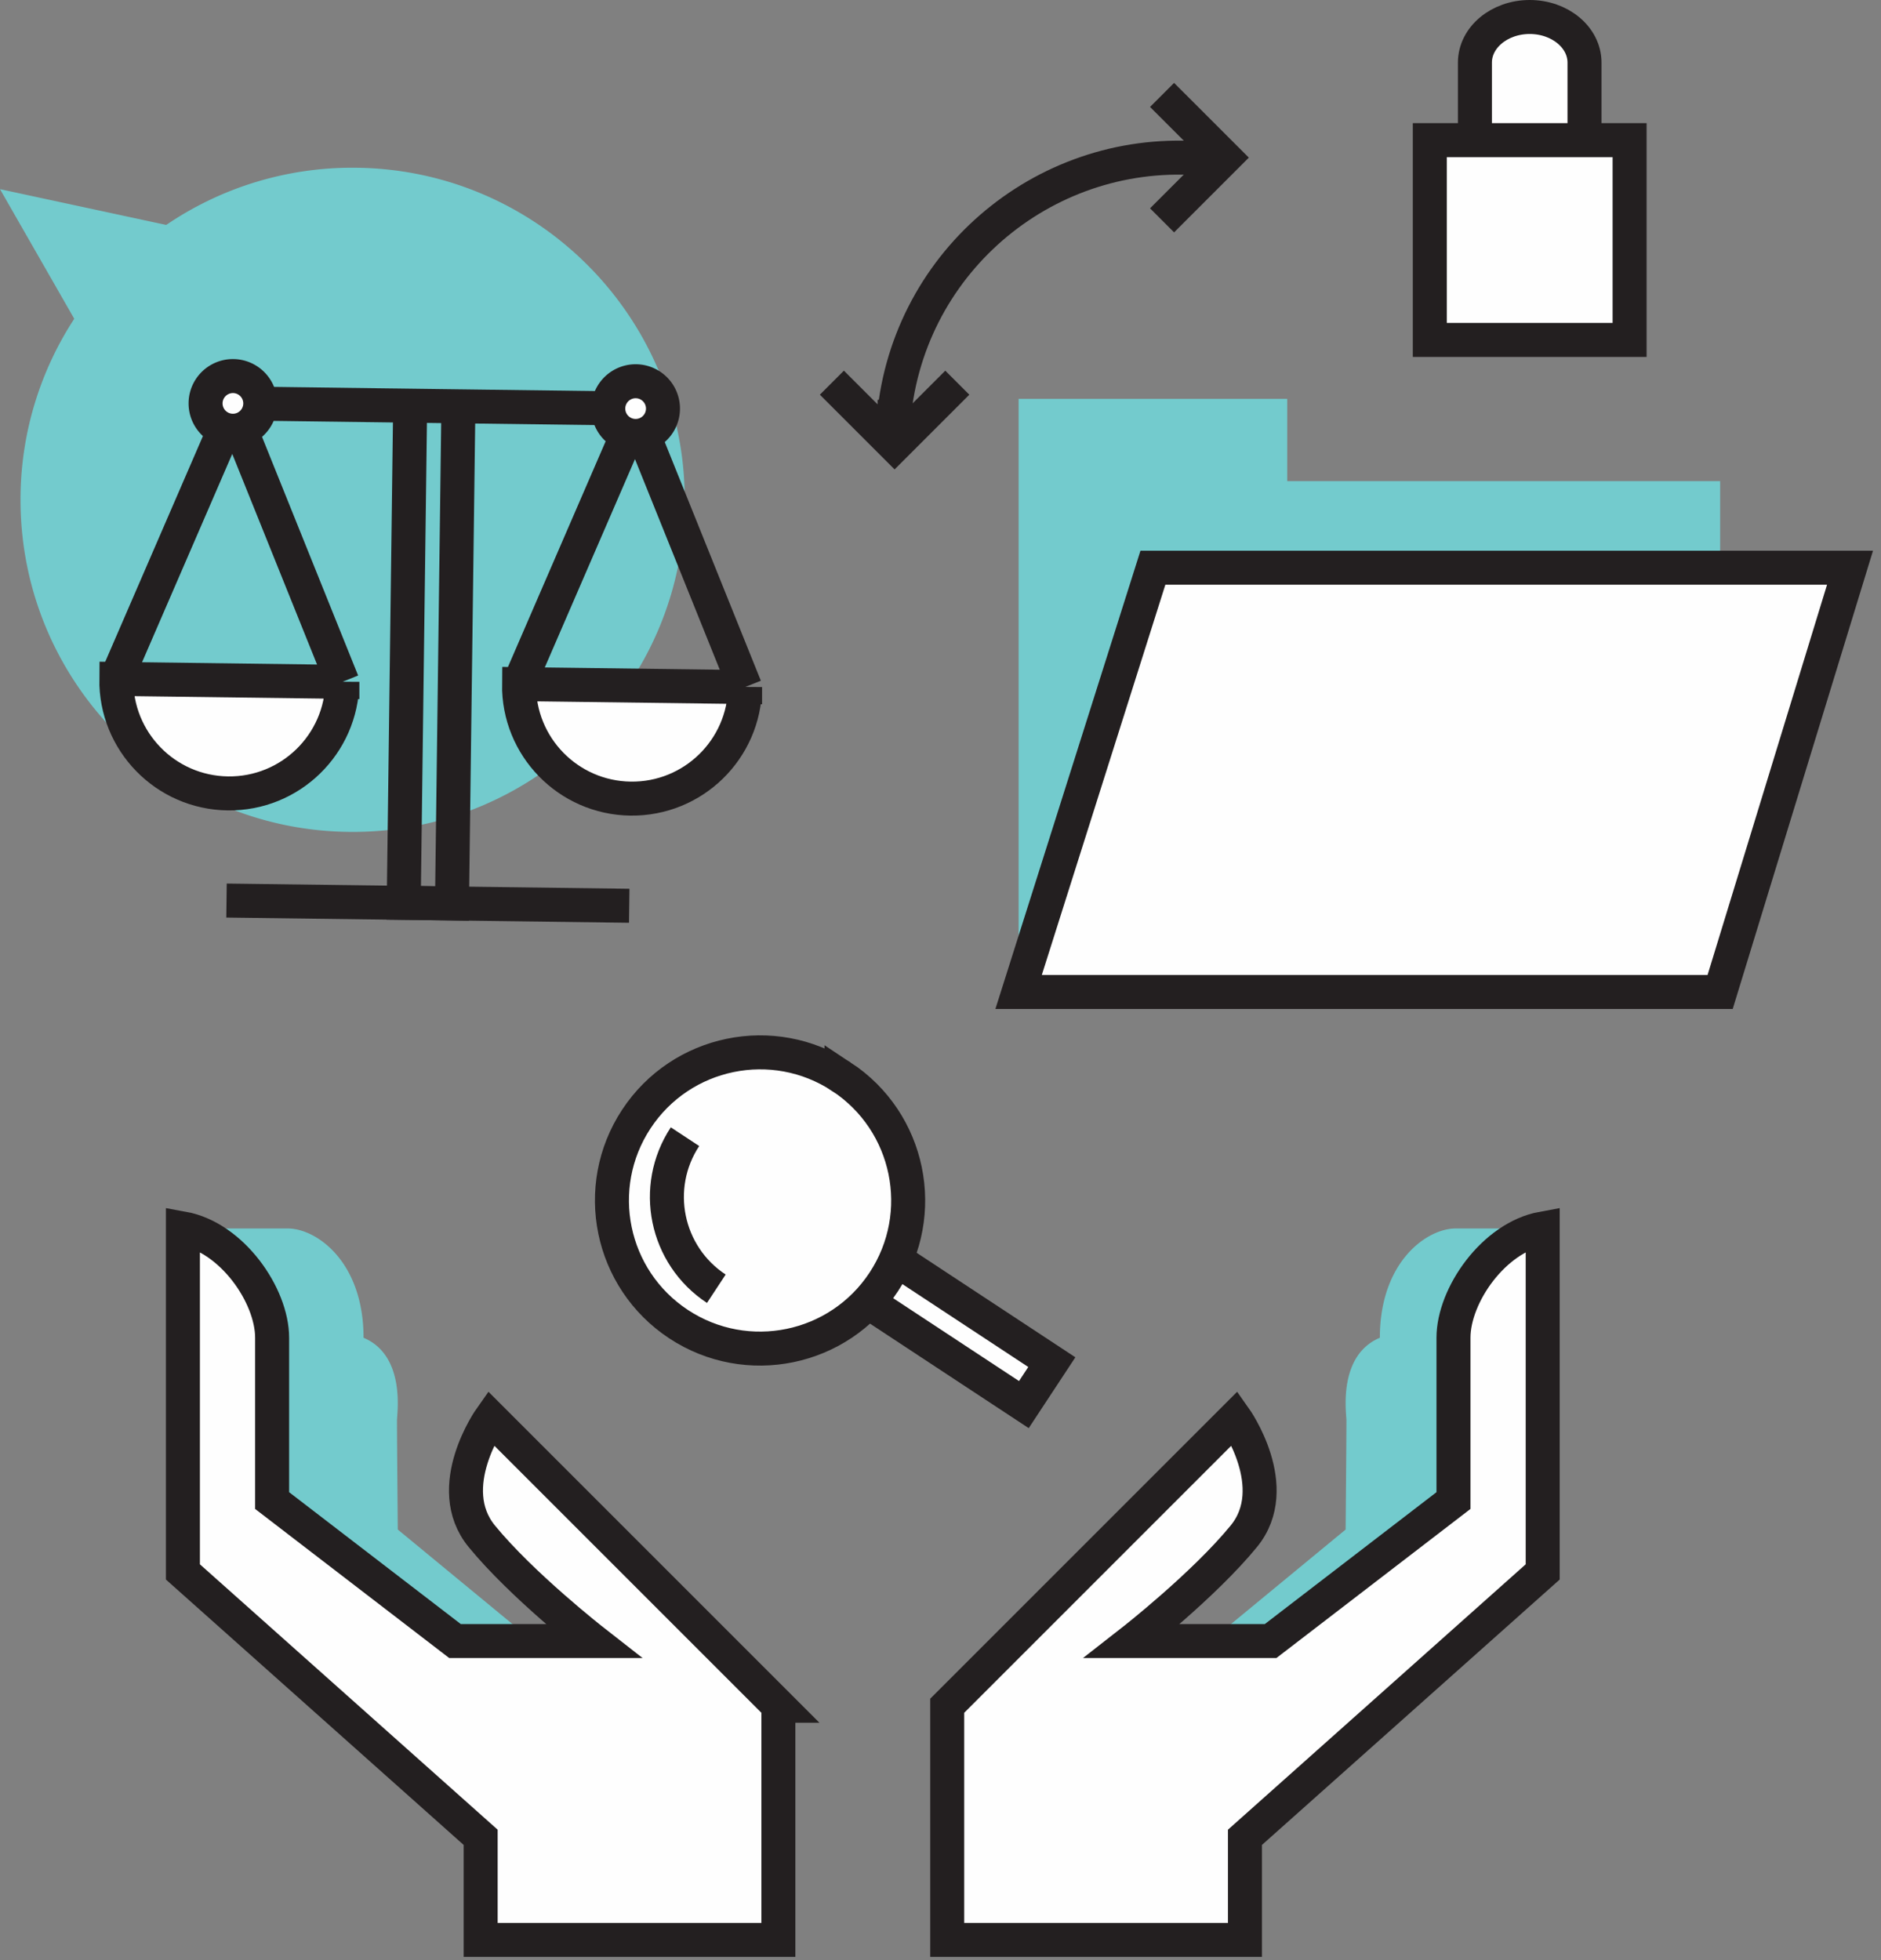
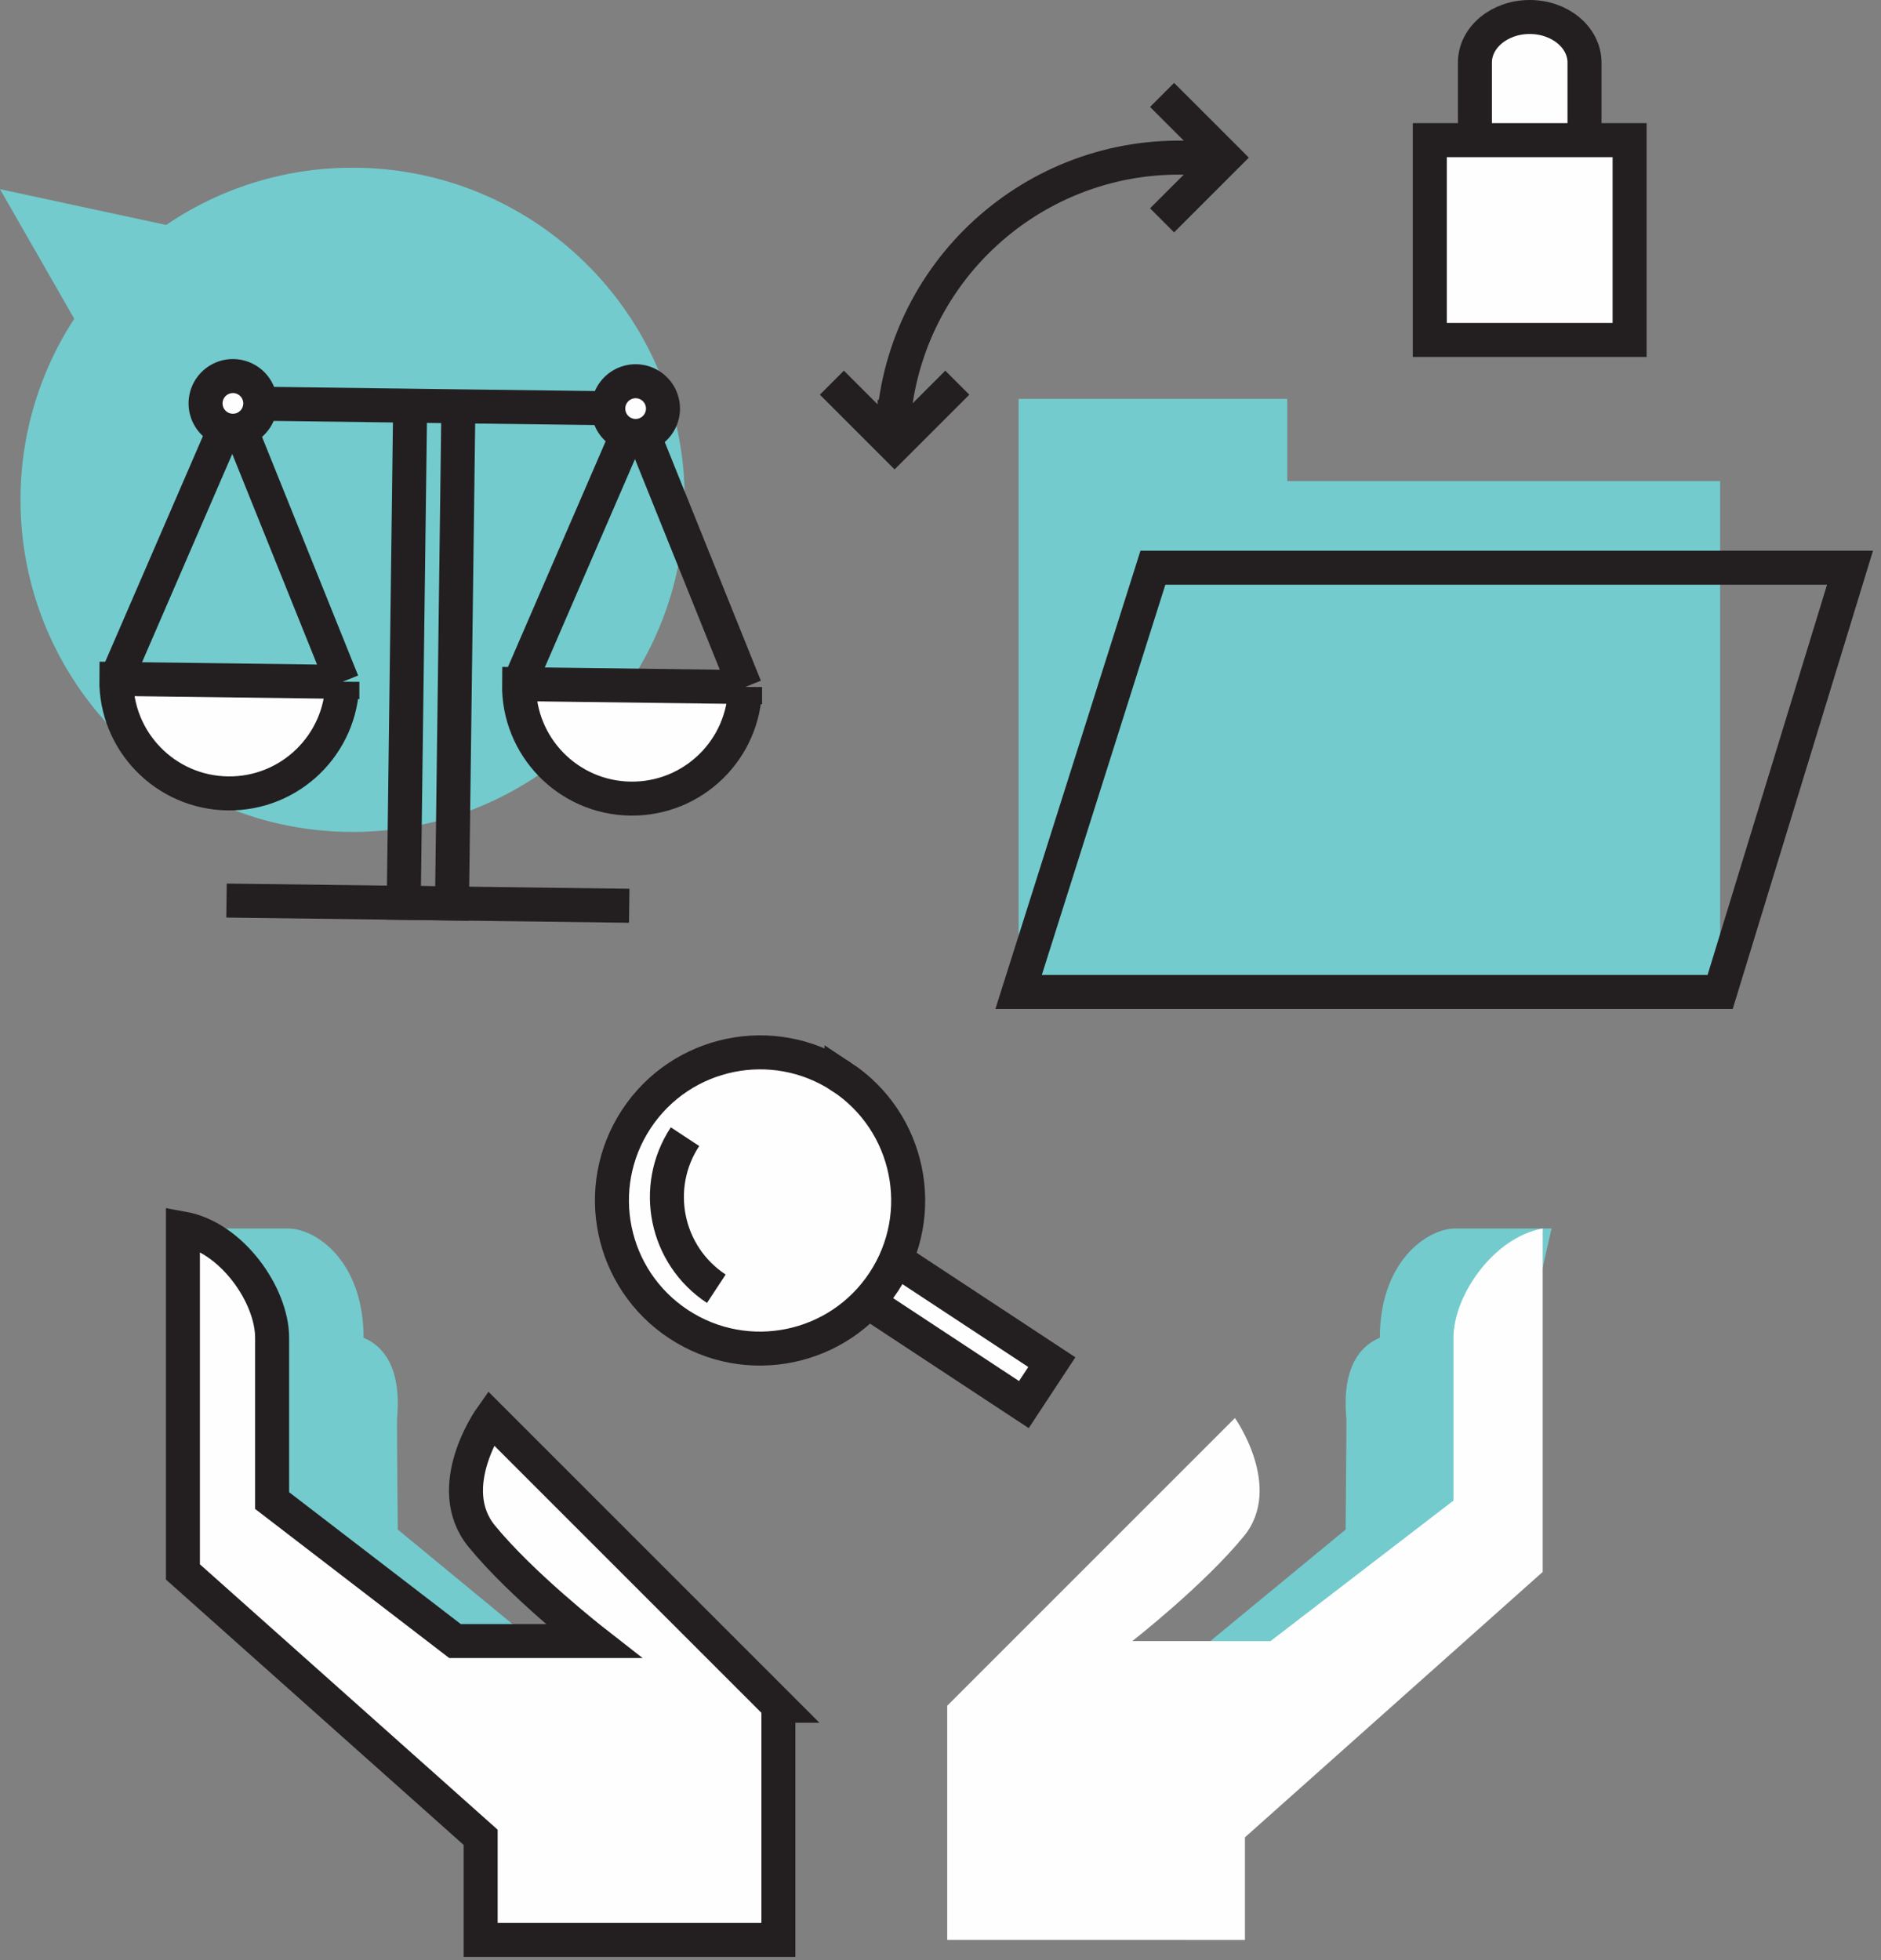
<svg xmlns="http://www.w3.org/2000/svg" xmlns:xlink="http://www.w3.org/1999/xlink" width="166" height="173" viewBox="0 0 166 173">
  <rect x="0" y="0" width="166" height="173" fill="#808080" stroke="none" />
  <defs>
    <path id="a" d="M0 172.699h165.294V0H0z" />
  </defs>
  <g fill="none" fill-rule="evenodd">
    <path fill="#73CBCD" d="M31.119 73.417c-16.187 0-29.308-13.122-29.308-29.309a29.152 29.152 0 0 1 4.742-15.975L0 16.694l14.668 3.158a29.161 29.161 0 0 1 16.451-5.05c16.187 0 29.309 13.12 29.309 29.306 0 16.187-13.122 29.31-29.309 29.31M136.929 108.414h-8.464c-2.558 0-6.692 2.952-6.692 9.645-3.74 1.574-2.951 6.691-2.951 7.282 0 1.968-.07 9.643-.07 9.643l-11.936 9.841h6.1l16.14-12.399 4.724-10.235 3.149-13.777zM16.928 108.414h8.463c2.559 0 6.693 2.952 6.693 9.645 3.74 1.574 2.951 6.691 2.951 7.282 0 1.968.07 9.643.07 9.643l11.937 9.841H40.94l-16.138-12.399-4.724-10.235-3.15-13.777z" />
    <path fill="#FEFEFE" d="M83.593 150.533l25.39-25.39s4.33 6.102.787 10.432c-3.542 4.33-9.841 9.25-9.841 9.25h12.203l16.139-12.399v-14.368c0-3.74 3.543-8.857 7.873-9.644v30.31l-26.276 23.421v9.054H83.593v-20.666z" />
-     <path stroke="#231F20" stroke-width="3" d="M83.593 150.533l25.39-25.39s4.33 6.102.787 10.432c-3.542 4.33-9.841 9.25-9.841 9.25h12.203l16.139-12.399v-14.368c0-3.74 3.543-8.857 7.873-9.644v30.31l-26.276 23.421v9.054H83.593v-20.666z" />
    <path fill="#FEFEFE" d="M68.693 150.533l-25.39-25.39s-4.329 6.102-.787 10.432c3.543 4.33 9.841 9.25 9.841 9.25H40.155l-16.14-12.399v-14.368c0-3.74-3.542-8.857-7.872-9.644v30.31l26.276 23.421v9.054h26.274v-20.666z" />
    <path stroke="#231F20" stroke-width="3" d="M68.693 150.533l-25.39-25.39s-4.329 6.102-.787 10.432c3.543 4.33 9.841 9.25 9.841 9.25H40.155l-16.14-12.399v-14.368c0-3.74-3.542-8.857-7.872-9.644v30.31l26.276 23.421v9.054h26.274v-20.666zM39.888 79.733l-4.258-.056.566-43.875 4.258.056zM20.555 35.6l35.54.46" />
    <path fill="#FEFEFE" d="M30.214 60.174c-.071 5.509-4.595 9.916-10.103 9.845-5.508-.071-9.917-4.594-9.845-10.103l19.948.258z" />
    <path stroke="#231F20" stroke-width="3" d="M30.214 60.174c-.071 5.509-4.595 9.916-10.103 9.845-5.508-.071-9.917-4.594-9.845-10.103l19.948.258z" />
    <path stroke="#231F20" stroke-width="3" d="M10.265 59.916l10.282-23.749 9.666 24.007" />
    <path fill="#FEFEFE" d="M65.754 60.633c-.071 5.508-4.595 9.916-10.103 9.845-5.508-.072-9.917-4.594-9.845-10.103l19.948.258z" />
    <path stroke="#231F20" stroke-width="3" d="M65.754 60.633c-.071 5.508-4.595 9.916-10.103 9.845-5.508-.072-9.917-4.594-9.845-10.103l19.948.258zM45.806 60.375l10.282-23.75 9.666 24.008" />
    <path fill="#FEFEFE" d="M19.99 79.476l35.54.459" />
    <path stroke="#231F20" stroke-width="3" d="M19.99 79.476l35.54.459" />
    <path fill="#FEFEFE" d="M22.968 35.632a2.412 2.412 0 1 1-4.825-.062 2.412 2.412 0 0 1 4.825.062" />
    <path stroke="#231F20" stroke-width="3" d="M22.968 35.632a2.412 2.412 0 1 1-4.825-.062 2.412 2.412 0 0 1 4.825.062z" />
    <path fill="#FEFEFE" d="M58.508 36.09a2.413 2.413 0 1 1-4.826-.063 2.413 2.413 0 0 1 4.826.064" />
    <path stroke="#231F20" stroke-width="3" d="M58.508 36.09a2.413 2.413 0 1 1-4.826-.063 2.413 2.413 0 0 1 4.826.064z" />
    <path fill="#FEFEFE" d="M92.824 120.211l-2.467 3.746-15.65-10.305 2.467-3.746z" />
    <path stroke="#231F20" stroke-width="3" d="M92.824 120.211l-2.467 3.746-15.65-10.305 2.467-3.746z" />
    <path fill="#FEFEFE" d="M74.263 95.026c6.03 3.97 7.7 12.076 3.73 18.105-3.97 6.03-12.075 7.7-18.104 3.73-6.03-3.97-7.7-12.076-3.73-18.106 3.97-6.028 12.075-7.698 18.104-3.728" />
    <path stroke="#231F20" stroke-width="3" d="M74.263 95.026c6.03 3.97 7.7 12.076 3.73 18.105-3.97 6.03-12.075 7.7-18.104 3.73-6.03-3.97-7.7-12.076-3.73-18.106 3.97-6.028 12.075-7.698 18.104-3.728z" />
-     <path fill="#FEFEFE" d="M63.216 113.733c-4.47-2.942-5.706-8.95-2.764-13.42" />
    <path stroke="#231F20" stroke-width="3" d="M63.216 113.733c-4.47-2.942-5.706-8.95-2.764-13.42" />
    <path fill="#73CBCD" d="M113.598 42.46V35.2H89.893V87.543h61.911V42.46z" />
-     <path fill="#FEFEFE" d="M89.893 87.543l11.853-37.442h61.52l-11.462 37.442z" />
    <path stroke="#231F20" stroke-width="3" d="M89.893 87.543l11.853-37.442h61.52l-11.462 37.442z" />
    <path fill="#FEFEFE" d="M130.163 12.367V5.523c0-2.222 2.165-4.023 4.836-4.023 2.67 0 4.835 1.801 4.835 4.023v6.844" />
    <path stroke="#231F20" stroke-width="3" d="M130.163 12.367V5.523c0-2.222 2.165-4.023 4.836-4.023 2.67 0 4.835 1.801 4.835 4.023v6.844" />
    <mask id="b" fill="#fff">
      <use xlink:href="#a" />
    </mask>
    <path fill="#FEFEFE" d="M126.182 30h17.632V12.367h-17.632z" mask="url(#b)" />
    <path stroke="#231F20" stroke-width="3" d="M126.182 30h17.632V12.367h-17.632zM78.949 36.203c1.645-13.857 14.211-23.758 28.068-22.113" mask="url(#b)" />
    <path stroke="#231F20" stroke-width="3" d="M102.553 8.377l5.535 5.534-5.535 5.535M84.483 33.772l-5.534 5.534-5.535-5.534M78.949 35.287v2.768" mask="url(#b)" />
  </g>
</svg>